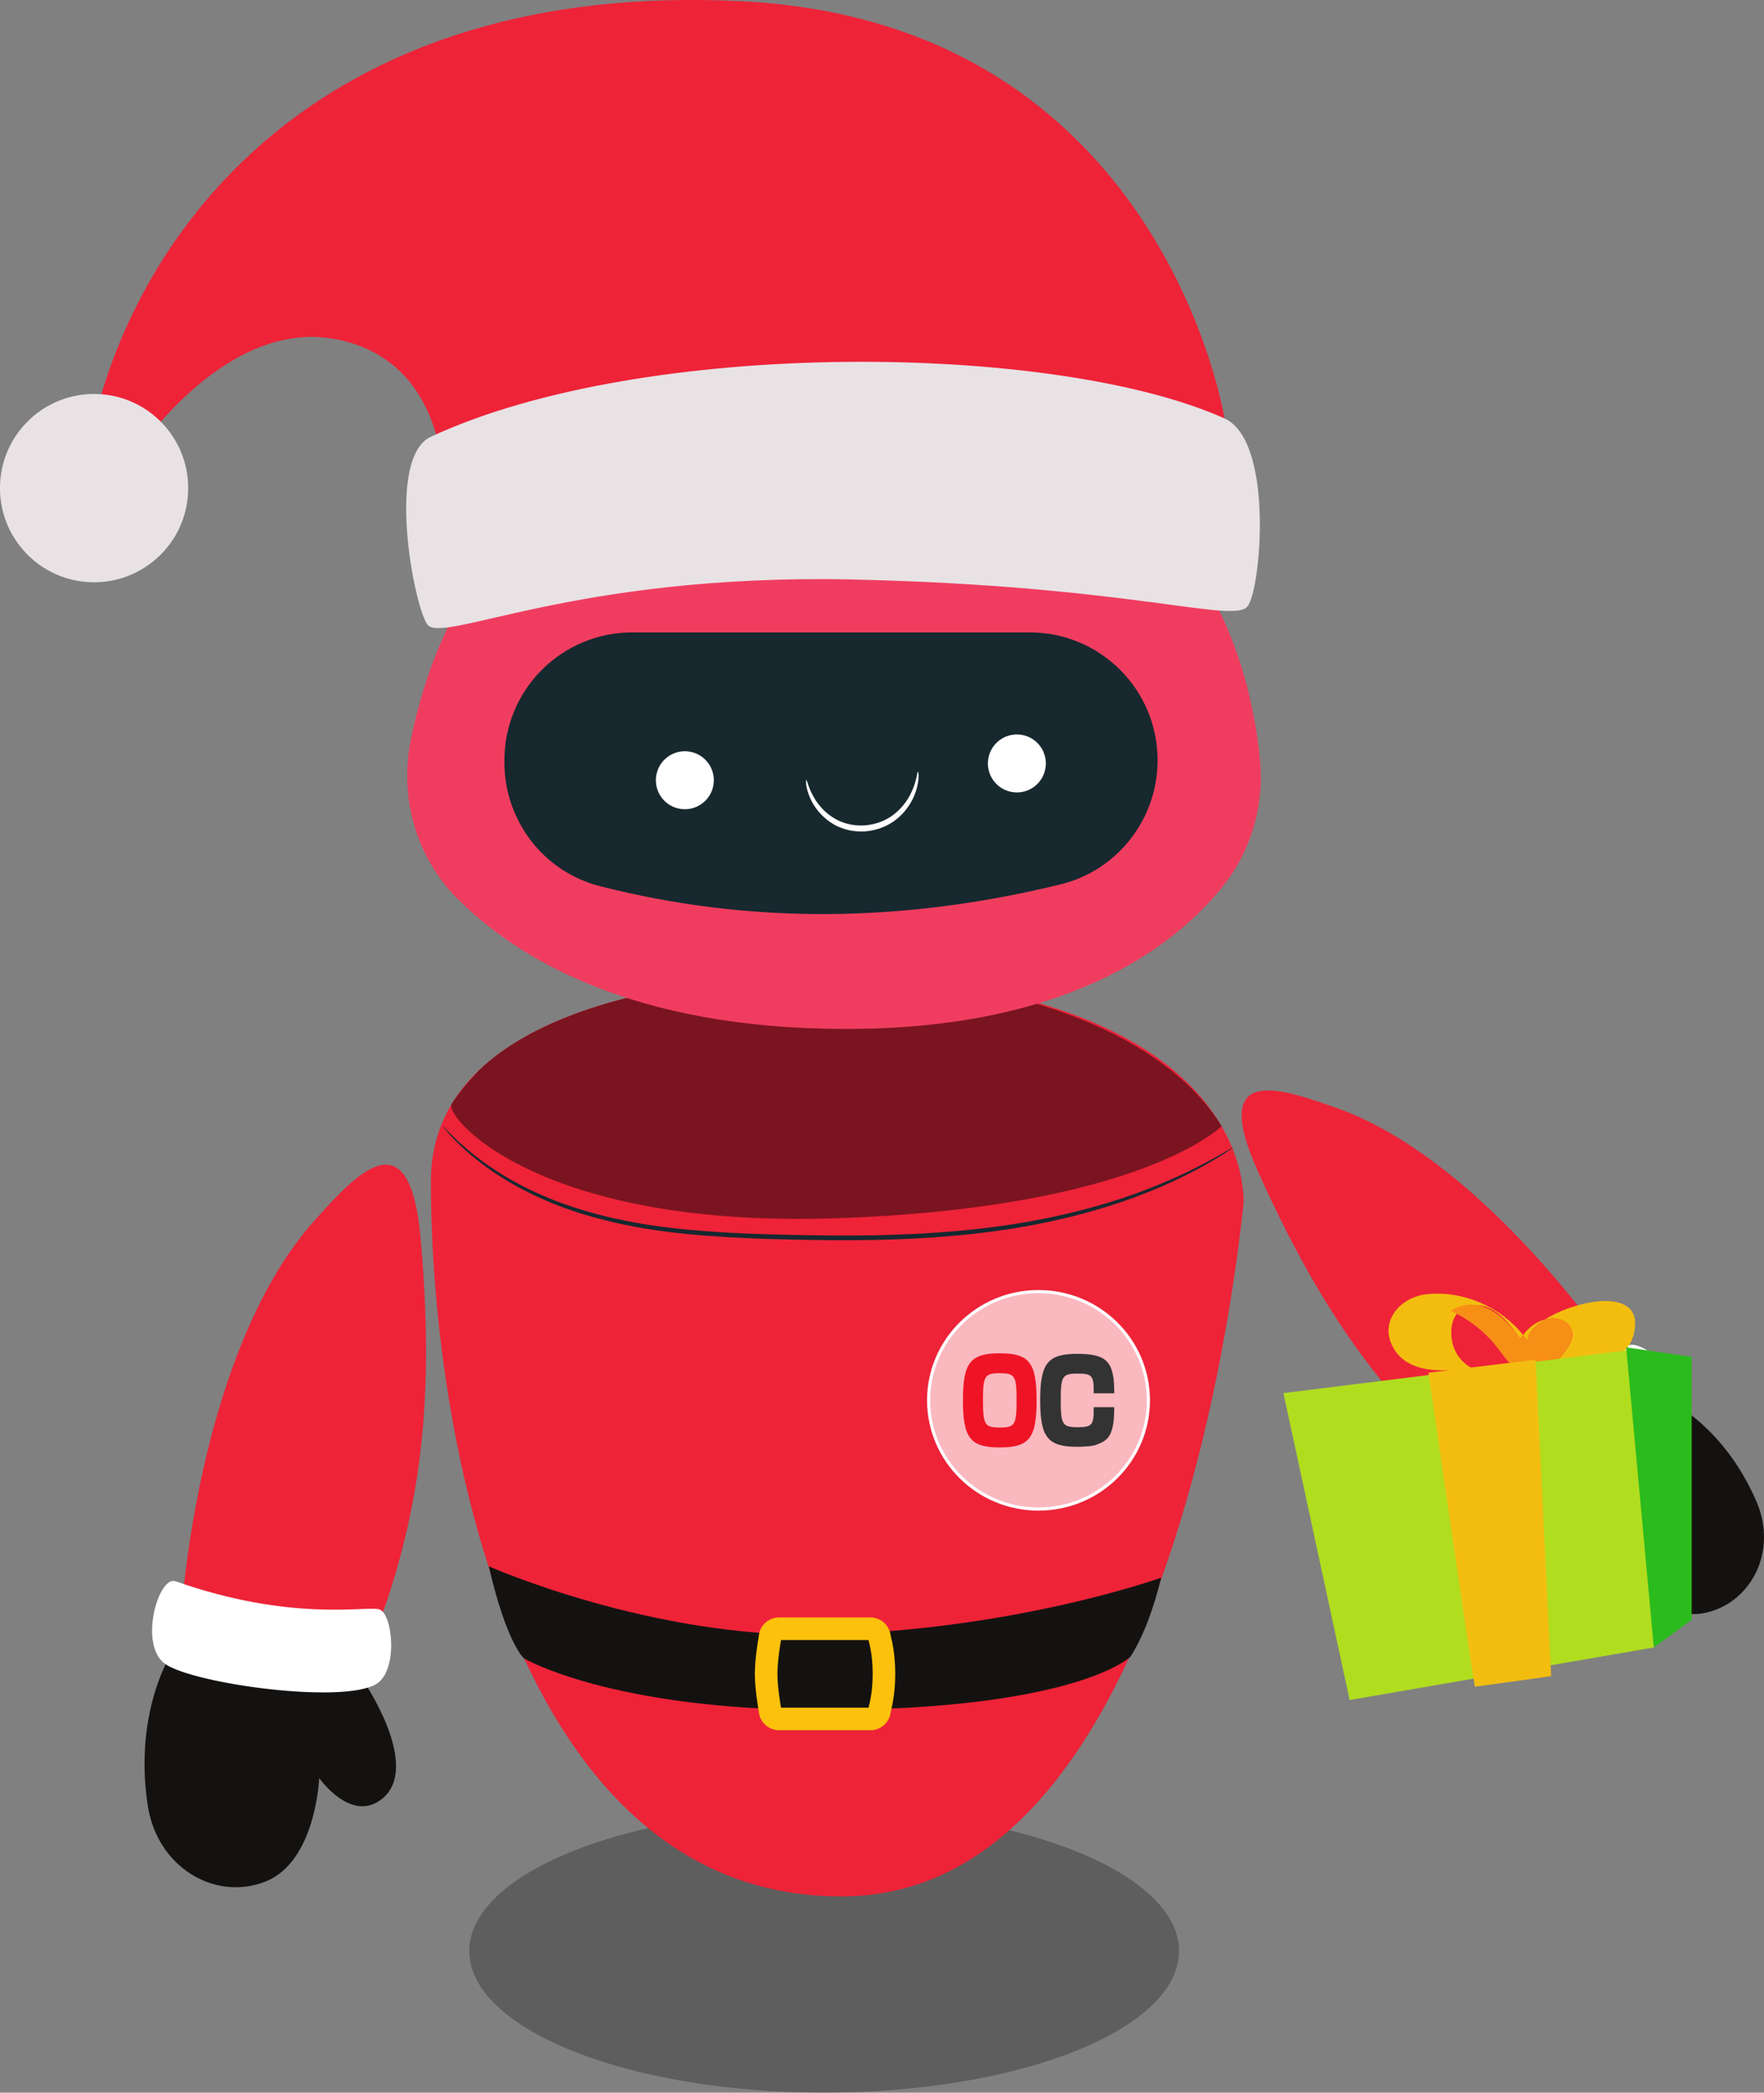
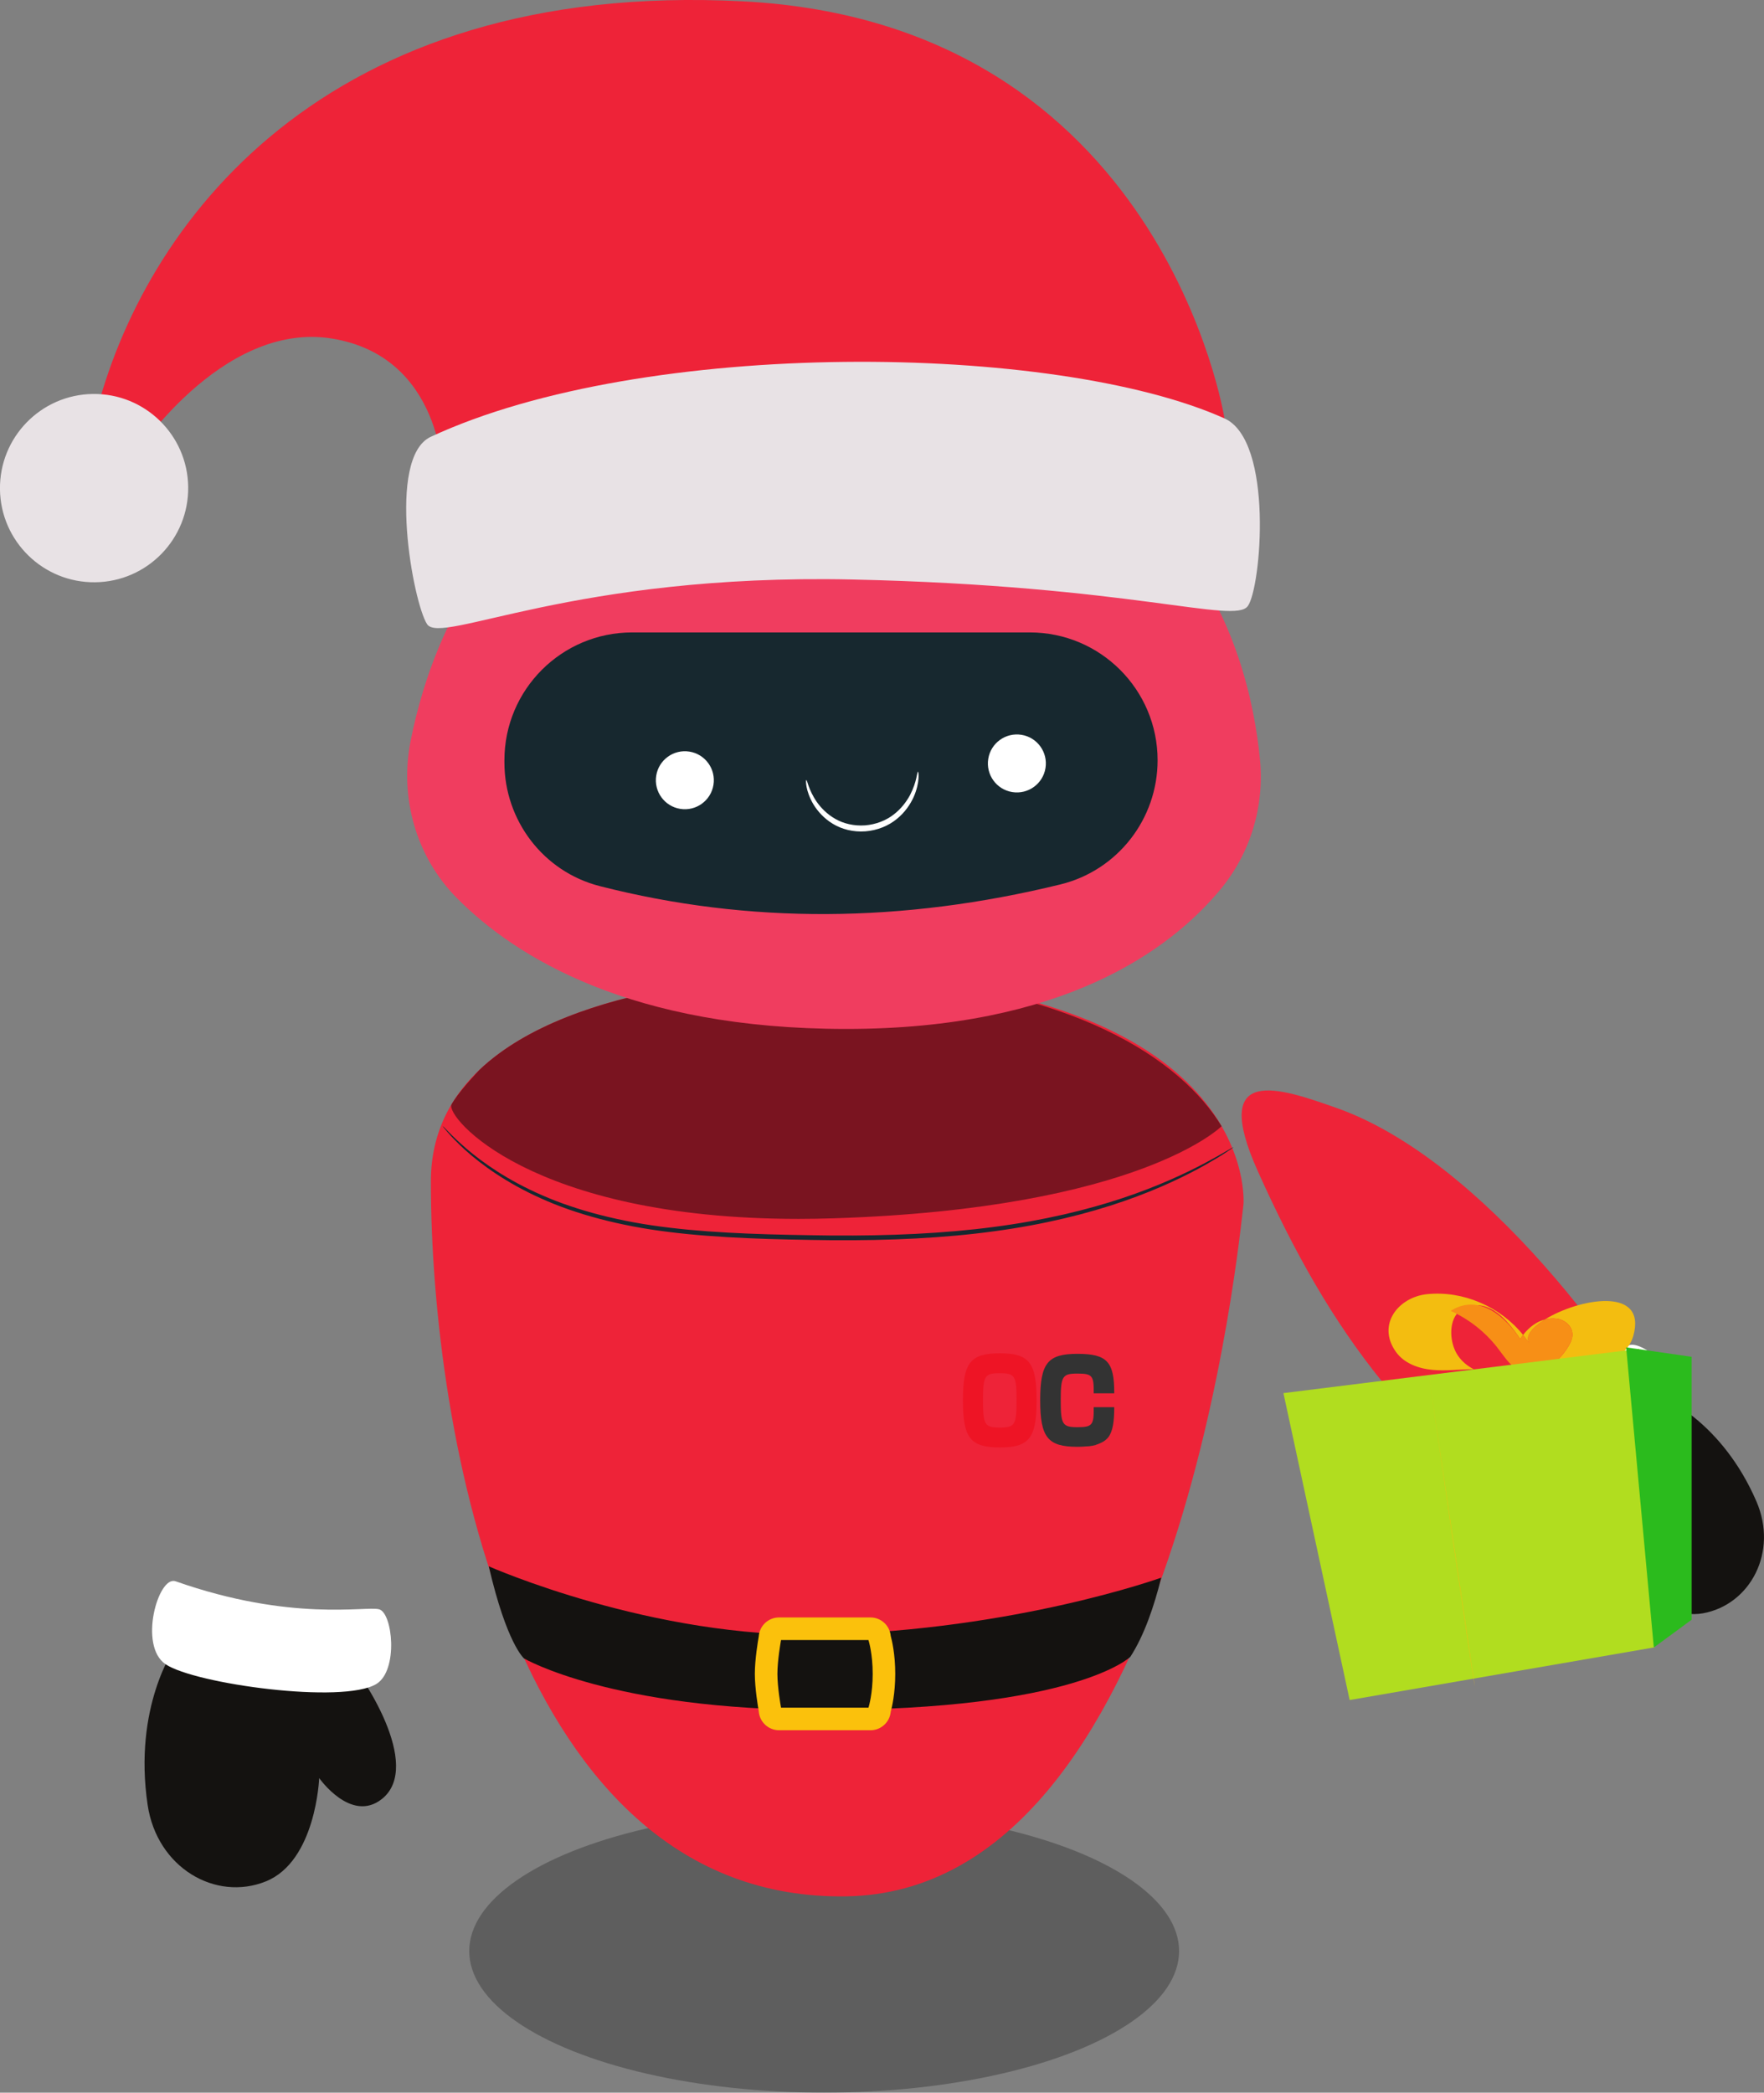
<svg xmlns="http://www.w3.org/2000/svg" xmlns:ns1="http://www.inkscape.org/namespaces/inkscape" xmlns:ns2="http://sodipodi.sourceforge.net/DTD/sodipodi-0.dtd" width="68.939mm" height="81.749mm" viewBox="0 0 68.939 81.749" version="1.1" id="svg41746" ns1:version="1.1 (c68e22c387, 2021-05-23)" ns2:docname="mascot_santa.svg">
  <rect x="0" y="0" width="68.939" height="81.749" fill="#808080" stroke="none" />
  <ns2:namedview id="namedview41748" pagecolor="#ffffff" bordercolor="#666666" borderopacity="1.0" ns1:pageshadow="2" ns1:pageopacity="0.0" ns1:pagecheckerboard="0" ns1:document-units="mm" showgrid="false" fit-margin-top="0" fit-margin-left="0" fit-margin-right="0" fit-margin-bottom="0" ns1:zoom="0.73762626" ns1:cx="-214.20062" ns1:cy="145.73776" ns1:window-width="1920" ns1:window-height="1012" ns1:window-x="-8" ns1:window-y="-8" ns1:window-maximized="1" ns1:current-layer="layer1" />
  <defs id="defs41743" />
  <g ns1:label="Layer 1" ns1:groupmode="layer" id="layer1" transform="translate(-53.77,-110.137)">
    <ellipse style="fill:#000000;fill-opacity:0.262;stroke:none;stroke-width:0.227;stroke-opacity:1" id="path4292-33" cx="85.979" cy="186.354" rx="13.871" ry="5.531" />
    <path d="m 86.833,148.191 c 0,0 -16.224,-0.525 -16.224,8.103 3.53e-4,9.783 3.224,28.113 16.224,27.923 13,-0.191 15.387,-25.893 15.534,-27.039 0,0 0.678,-8.237 -15.534,-8.987" style="fill:#ee2338;fill-opacity:1;fill-rule:nonzero;stroke:none;stroke-width:0.035" id="path212-0" />
    <path d="m 101.976,154.951 c 0.002,0.002 -0.021,0.02 -0.067,0.052 -0.055,0.037 -0.123,0.083 -0.205,0.138 -0.181,0.122 -0.455,0.289 -0.815,0.494 -0.72,0.406 -1.798,0.941 -3.2,1.425 -1.399,0.486 -3.119,0.914 -5.06,1.175 -1.94,0.267 -4.095,0.367 -6.35,0.351 -2.255,-0.029 -4.408,-0.078 -6.354,-0.321 -1.945,-0.236 -3.669,-0.703 -5.021,-1.317 -1.357,-0.607 -2.336,-1.33 -2.95,-1.883 -0.306,-0.28 -0.528,-0.512 -0.672,-0.677 -0.064,-0.076 -0.117,-0.138 -0.16,-0.189 -0.035,-0.043 -0.052,-0.067 -0.049,-0.069 0.002,-0.002 0.024,0.017 0.064,0.056 0.047,0.048 0.103,0.106 0.173,0.177 0.151,0.156 0.381,0.379 0.692,0.648 0.624,0.533 1.604,1.233 2.955,1.818 1.346,0.592 3.056,1.043 4.99,1.268 1.933,0.232 4.083,0.277 6.334,0.305 2.25,0.016 4.396,-0.079 6.327,-0.335 1.932,-0.25 3.645,-0.663 5.041,-1.13 1.398,-0.465 2.479,-0.979 3.207,-1.364 0.363,-0.194 0.643,-0.351 0.829,-0.462 0.086,-0.049 0.157,-0.09 0.215,-0.123 0.049,-0.027 0.075,-0.039 0.077,-0.036" style="fill:#17282f;fill-opacity:1;fill-rule:nonzero;stroke:none;stroke-width:0.035" id="path214-1" />
    <path d="m 71.446,153.226 c 0.02,-0.034 0.042,-0.068 0.066,-0.104 -0.022,0.034 -0.044,0.07 -0.066,0.104 m 15.386,-5.034 c -0.003,0 -0.013,-3.6e-4 -0.03,-7.1e-4 0.018,3.5e-4 0.028,7.1e-4 0.03,7.1e-4 m -0.04,-0.001 h -3.53e-4 3.53e-4 m -7.06e-4,0 c -0.016,-3.5e-4 -0.037,-7.1e-4 -0.063,-0.001 0.025,7e-4 0.047,0.001 0.063,0.001 m -0.521,-0.005 c 0.007,0 0.015,0 0.022,0 -0.007,0 -0.015,0 -0.022,0" style="fill:#8e7479;fill-opacity:1;fill-rule:nonzero;stroke:none;stroke-width:0.035" id="path224-5" />
    <path d="m 84.974,157.752 c -10.498,-3.6e-4 -13.808,-4.005 -13.559,-4.47 0.01,-0.018 0.02,-0.037 0.032,-0.056 0.022,-0.035 0.043,-0.07 0.066,-0.104 0.327,-0.494 0.999,-1.196 0.999,-1.196 3.677,-3.483 11.588,-3.738 13.76,-3.74 0.007,0 0.015,0 0.022,0 0.003,0 0.006,0 0.009,0 0.193,0 0.338,0.002 0.427,0.004 0.025,7e-4 0.047,0.001 0.063,0.001 h 3.53e-4 3.53e-4 c 0.004,3.5e-4 0.007,3.5e-4 0.009,3.5e-4 0.018,3.5e-4 0.028,7.1e-4 0.03,7.1e-4 3.53e-4,0 3.53e-4,0 3.53e-4,0 8.957,0.415 13.11,3.379 14.678,5.939 0,0 -3.181,3.214 -15.147,3.598 -0.477,0.015 -0.939,0.023 -1.39,0.023" style="fill:#7a1420;fill-opacity:1;fill-rule:nonzero;stroke:none;stroke-width:0.035" id="path226-0" />
    <path d="m 71.627,145.221 c -1.594,-1.607 -2.25,-3.92 -1.81,-6.14 0.936,-4.727 4.375,-13.235 17.016,-13.056 13.262,0.188 15.75,9.367 16.179,13.789 0.177,1.828 -0.373,3.652 -1.545,5.066 -1.973,2.381 -6.161,5.455 -14.634,5.452 -8.393,-0.003 -12.905,-2.79 -15.206,-5.111" style="fill:#f03d5f;fill-opacity:1;fill-rule:nonzero;stroke:none;stroke-width:0.035" id="path236-2" />
    <path d="m 80.925,126.584 c 0.006,-0.002 0.031,0.053 0.074,0.158 0.049,0.126 0.109,0.279 0.182,0.464 0.158,0.402 0.38,0.989 0.727,1.676 0.35,0.682 0.831,1.479 1.584,2.157 0.739,0.671 1.784,1.232 2.951,1.187 1.163,-0.036 2.204,-0.574 2.97,-1.218 0.771,-0.655 1.295,-1.425 1.674,-2.091 0.38,-0.67 0.624,-1.247 0.794,-1.644 0.169,-0.398 0.258,-0.621 0.272,-0.616 0.006,0.002 -0.009,0.06 -0.043,0.169 -0.034,0.109 -0.088,0.269 -0.162,0.473 -0.15,0.406 -0.378,0.994 -0.748,1.681 -0.37,0.682 -0.889,1.474 -1.678,2.157 -0.782,0.669 -1.855,1.234 -3.074,1.272 -0.605,0.021 -1.197,-0.113 -1.716,-0.344 -0.522,-0.229 -0.971,-0.553 -1.354,-0.901 -0.769,-0.706 -1.248,-1.528 -1.587,-2.224 -0.336,-0.703 -0.54,-1.299 -0.678,-1.71 -0.068,-0.206 -0.118,-0.367 -0.15,-0.477 -0.031,-0.11 -0.045,-0.168 -0.039,-0.17" style="fill:#17282f;fill-opacity:1;fill-rule:nonzero;stroke:none;stroke-width:0.035" id="path238-6" />
    <path d="m 95.213,144.686 c -6.154,1.505 -12.16,1.561 -18.008,0.065 -2.197,-0.562 -3.722,-2.562 -3.722,-4.83 v -0.085 c 0,-2.758 2.236,-4.994 4.994,-4.994 H 94.016 c 2.758,0 4.994,2.236 4.994,4.994 0,2.297 -1.566,4.305 -3.797,4.85" style="fill:#17282f;fill-opacity:1;fill-rule:nonzero;stroke:none;stroke-width:0.035" id="path240-7" />
    <path d="m 81.653,140.796 c -0.099,0.618 -0.68,1.038 -1.298,0.939 -0.618,-0.099 -1.038,-0.68 -0.939,-1.298 0.099,-0.618 0.68,-1.038 1.298,-0.939 0.618,0.099 1.038,0.68 0.939,1.298" style="fill:#ffffff;fill-opacity:1;fill-rule:nonzero;stroke:none;stroke-width:0.035" id="path242-20" />
    <path d="m 94.629,140.14 c -0.099,0.618 -0.68,1.038 -1.298,0.939 -0.618,-0.099 -1.038,-0.68 -0.939,-1.298 0.099,-0.618 0.68,-1.038 1.298,-0.939 0.618,0.099 1.038,0.68 0.939,1.298" style="fill:#ffffff;fill-opacity:1;fill-rule:nonzero;stroke:none;stroke-width:0.035" id="path244-9" />
    <path d="m 89.647,140.284 c 0.02,-0.007 0.086,0.4 -0.168,0.983 -0.129,0.285 -0.341,0.606 -0.665,0.866 -0.321,0.264 -0.757,0.444 -1.225,0.48 -0.469,0.034 -0.921,-0.08 -1.27,-0.294 -0.351,-0.211 -0.599,-0.497 -0.76,-0.761 -0.319,-0.541 -0.3,-0.954 -0.28,-0.95 0.04,-0.011 0.081,0.377 0.412,0.856 0.166,0.234 0.407,0.485 0.73,0.666 0.32,0.183 0.728,0.279 1.154,0.249 0.425,-0.033 0.818,-0.189 1.115,-0.418 0.3,-0.228 0.509,-0.512 0.647,-0.769 0.273,-0.524 0.269,-0.915 0.31,-0.91" style="fill:#ffffff;fill-opacity:1;fill-rule:nonzero;stroke:none;stroke-width:0.035" id="path246-4" />
-     <ellipse style="fill:#ffffff;fill-opacity:0.677;fill-rule:evenodd;stroke:#ffffff;stroke-width:0.123;stroke-opacity:1" id="path1738-03" cx="94.356" cy="164.84" rx="4.294" ry="4.247" />
    <g id="g1474-5" transform="matrix(0.054,0,0,0.054,91.403,163.003)">
      <g fill="#ee1425" class="text open" id="g20-3" transform="translate(0,-23)">
        <path d="M 26.7,23 C 5.3,23 0,29.8 0,57 0,84.3 5.3,91.1 26.7,91.1 48,91.1 53.3,84.3 53.3,57.1 53.3,29.8 48,23 26.7,23 Z m 0,53.7 c -11,0 -12.2,-2 -12.2,-19.7 0,-17.7 1.2,-19.6 12.2,-19.6 11,0 12.1,2 12.1,19.6 0,17.8 -1.2,19.7 -12.1,19.7 z" id="path18-6-82" ns2:nodetypes="ssssssssss" />
      </g>
      <path fill="#333333" d="m 100.204,64.704 h 0.093 c -0.062,4.19e-4 -0.124,4.19e-4 -0.186,0 z M 94.632,38.977 h 14.859 c 0,10.499 -1.022,17.498 -4.365,21.849 -1.343,1.62 -3.024,2.913 -4.922,3.783 -1.486,0.757 -2.972,1.324 -4.272,1.703 h 0.279 l -2.6,0.568 h 0.093 c -2.693,0.473 -4.643,0.473 -4.643,0.473 -1.857,0.189 -3.993,0.284 -6.222,0.284 -21.452,0 -26.931,-6.715 -26.931,-33.672 0,-26.956 5.479,-33.577 26.931,-33.577 21.452,0 26.745,5.675 26.652,28.564 H 94.632 c 0.186,-12.863 -1.022,-14.282 -11.794,-14.282 -10.865,0 -12.073,1.892 -12.073,19.295 0,17.498 1.207,19.484 12.073,19.484 10.772,0 11.98,-1.513 11.794,-14.471 z" class="text circuit" id="path22-6" ns2:nodetypes="cccccccccccccsssccsssc" style="stroke-width:0.937" />
    </g>
-     <path style="fill:#ee2338;fill-opacity:1;stroke:none;stroke-width:0.258px;stroke-linecap:butt;stroke-linejoin:miter;stroke-opacity:1" d="m 66.05,157.83 c -4.25,4.733 -5.562,14.705 -5.289,19.453 0.171,2.965 4.143,3.773 5.564,1.165 3.856,-7.077 4.519,-12.713 3.885,-19.918 -0.425,-4.835 -2.487,-2.565 -4.161,-0.7 z" id="path5837-5" ns2:nodetypes="sssss" />
    <path style="fill:#ee2338;fill-opacity:1;stroke:none;stroke-width:0.244px;stroke-linecap:butt;stroke-linejoin:miter;stroke-opacity:1" d="m 106.019,153.424 c 5.685,2.012 11.399,9.726 13.382,13.809 1.239,2.55 -1.643,5.031 -4.021,3.503 -6.453,-4.144 -9.617,-8.541 -12.448,-14.835 -1.9,-4.224 0.847,-3.269 3.086,-2.477 z" id="path5837-4-2" ns2:nodetypes="sssss" />
    <path id="path414" style="fill:#141210;fill-opacity:1;fill-rule:nonzero;stroke:none;stroke-width:0.031" d="m 60.599,174.507 c 0,0 -1.63,2.298 -1.059,6.138 0.364,2.449 2.647,3.778 4.615,2.989 1.968,-0.789 2.089,-4.038 2.089,-4.038 0,0 1.244,1.775 2.45,0.818 1.628,-1.292 -0.784,-4.907 -1.455,-5.59 -0.88,-0.896 -4.604,-2.303 -6.639,-0.317" />
    <path id="path418" style="fill:#ffffff;fill-opacity:1;fill-rule:nonzero;stroke:none;stroke-width:0.031" d="m 60.627,171.908 c -0.668,-0.235 -1.46,2.517 -0.385,3.242 1.142,0.769 6.935,1.567 8.238,0.77 0.867,-0.531 0.636,-2.784 0.102,-2.918 -0.534,-0.134 -3.419,0.501 -7.954,-1.095" />
    <path id="path440" style="fill:#141210;fill-opacity:1;fill-rule:nonzero;stroke:none;stroke-width:0.018" d="m 97.946,174.859 c 0,0 -2.117,2.077 -12.058,2.077 -8.214,0 -11.639,-2.014 -11.639,-2.014 0,0 -0.674,-0.562 -1.377,-3.598 0,0 6.39,2.833 13.086,2.668 7.535,-0.185 13.194,-2.225 13.194,-2.225 -0.273,1.102 -0.665,2.259 -1.207,3.092" ns2:nodetypes="csccccc" />
    <path id="path442" style="fill:#fbc10c;fill-opacity:1;fill-rule:nonzero;stroke:none;stroke-width:0.018" d="m 84.294,176.846 h 3.417 l 0.012,-0.044 c 0.001,-0.004 0.153,-0.505 0.153,-1.277 0,-0.772 -0.152,-1.273 -0.154,-1.278 l -0.011,-0.043 h -3.417 c -0.015,0.083 -0.142,0.805 -0.142,1.321 0,0.518 0.127,1.239 0.142,1.321 z m 3.496,0.881 h -3.575 c -0.422,0 -0.767,-0.33 -0.792,-0.746 -0.029,-0.165 -0.153,-0.892 -0.153,-1.456 0,-0.565 0.123,-1.291 0.153,-1.457 0.025,-0.415 0.37,-0.746 0.792,-0.746 h 3.575 c 0.413,0 0.753,0.317 0.79,0.72 0.048,0.174 0.177,0.718 0.177,1.483 0,0.765 -0.129,1.309 -0.177,1.483 -0.037,0.403 -0.377,0.72 -0.79,0.72" />
    <path id="path458" style="fill:#141210;fill-opacity:1;fill-rule:nonzero;stroke:none;stroke-width:0.027" d="m 118.783,164.744 c 0,0 2.283,0.935 3.629,4.042 0.858,1.981 -0.24,4.033 -2.079,4.372 -1.84,0.339 -3.43,-2.007 -3.43,-2.007 0,0 -0.113,1.895 -1.459,1.752 -1.817,-0.192 -2.623,-3.667 -2.435,-4.486 0.246,-1.075 3.332,-4.188 5.774,-3.673" />
    <path id="path462" style="fill:#ffffff;fill-opacity:1;fill-rule:nonzero;stroke:none;stroke-width:0.027" d="m 117.322,162.771 c 0.357,-0.513 2.338,1.013 1.942,2.082 -0.421,1.135 -4.718,5.094 -6.058,5.21 -0.893,0.077 -2.03,-1.861 -1.717,-2.233 0.313,-0.372 3.412,-1.578 5.833,-5.06" />
    <path id="path480" style="fill:#ee2338;fill-opacity:1;fill-rule:nonzero;stroke:none;stroke-width:0.03" d="m 101.623,126.482 c 0,0 -2.417,-15.444 -18.819,-16.293 -16.402,-0.849 -23.464,8.739 -25.323,16.27 -0.434,1.759 1.47,1.581 1.47,1.581 0,0 3.435,-5.382 7.79,-4.678 4.355,0.705 4.342,5.431 4.342,5.431 0,0 4.443,1.618 17.854,1.135 13.411,-0.483 12.686,-3.447 12.686,-3.447" />
    <path id="path482" style="fill:#e8e2e5;fill-opacity:1;fill-rule:nonzero;stroke:none;stroke-width:0.03" d="m 70.605,127.2 c -1.743,0.811 -0.689,6.488 -0.144,7.32 0.545,0.831 5.704,-1.981 16.609,-1.745 10.905,0.236 14.94,1.757 15.465,1.039 0.524,-0.717 1.021,-6.464 -0.911,-7.332 -6.596,-2.962 -22.672,-3.166 -31.019,0.718" />
    <path id="path484" style="fill:#e8e2e5;fill-opacity:1;fill-rule:nonzero;stroke:none;stroke-width:0.03" d="m 61.125,129.156 c -0.027,-2.031 -1.696,-3.656 -3.727,-3.629 -2.031,0.027 -3.656,1.696 -3.629,3.727 0.027,2.031 1.696,3.656 3.727,3.629 2.031,-0.027 3.656,-1.696 3.629,-3.727" />
    <path id="path258-2-7" style="fill:#f3bd10;fill-opacity:1;fill-rule:nonzero;stroke:none;stroke-width:0.024" d="m 113.295,162.285 c -0.04,0.051 -0.076,0.105 -0.114,0.16 -0.509,-0.769 -1.202,-1.537 -2.05,-1.262 -0.132,0.042 -0.263,0.107 -0.37,0.214 -0.388,0.388 -0.339,1.22 -0.014,1.695 0.167,0.244 0.381,0.411 0.618,0.533 -0.535,0 -1.072,0.074 -1.604,0.026 -0.551,-0.049 -1.121,-0.256 -1.439,-0.707 -0.76,-1.069 0.107,-2.137 1.216,-2.251 1.421,-0.146 2.869,0.491 3.757,1.593" />
    <path id="path260-6-4" style="fill:#f3bd10;fill-opacity:1;fill-rule:nonzero;stroke:none;stroke-width:0.024" d="m 117.601,162.322 c -0.239,0.858 -1.276,1.262 -2.309,1.427 -0.614,0.1 -1.22,0.112 -1.662,0.086 0.026,-0.007 0.054,-0.014 0.079,-0.023 0.537,-0.17 1.049,-0.546 1.379,-1.121 0.063,-0.111 0.123,-0.237 0.133,-0.377 0.025,-0.39 -0.328,-0.637 -0.63,-0.667 -0.154,-0.017 -0.3,-0.005 -0.442,0.033 1.297,-0.807 4.001,-1.325 3.453,0.642" />
    <path id="path262-6-5" style="fill:#f78f16;fill-opacity:1;fill-rule:nonzero;stroke:none;stroke-width:0.024" d="m 115.22,162.315 c -0.009,0.14 -0.07,0.265 -0.133,0.377 -0.362,0.63 -1.257,1.438 -2.017,0.951 -0.333,-0.213 -0.547,-0.564 -0.791,-0.875 -0.479,-0.611 -1.109,-1.104 -1.817,-1.422 1.101,-0.699 2.138,0.221 2.719,1.099 0.037,-0.056 0.074,-0.109 0.114,-0.16 0.086,0.105 0.165,0.214 0.24,0.325 -0.177,-0.27 0.114,-0.621 0.614,-0.93 0.142,-0.037 0.288,-0.049 0.442,-0.033 0.302,0.03 0.655,0.277 0.63,0.667" />
    <path id="path264-5-0" style="fill:#f3bd10;fill-opacity:1;fill-rule:nonzero;stroke:none;stroke-width:0.024" d="m 114.148,161.68 c -0.5,0.309 -0.79,0.66 -0.614,0.93 -0.075,-0.112 -0.154,-0.221 -0.24,-0.325 0.24,-0.309 0.53,-0.521 0.853,-0.604" />
    <path id="path266-2-5" style="fill:#b1dd1f;fill-opacity:1;fill-rule:nonzero;stroke:none;stroke-width:0.024" d="m 117.828,162.827 0.607,11.661 -11.919,2.06 -2.588,-11.99 13.901,-1.731" />
-     <path id="path268-7-8" style="fill:#f3bd10;fill-opacity:1;fill-rule:nonzero;stroke:none;stroke-width:0.024" d="m 111.411,176.03 c -0.073,-0.254 -1.816,-12.271 -1.816,-12.271 l 4.185,-0.505 0.61,12.361 -2.979,0.414" />
+     <path id="path268-7-8" style="fill:#f3bd10;fill-opacity:1;fill-rule:nonzero;stroke:none;stroke-width:0.024" d="m 111.411,176.03 c -0.073,-0.254 -1.816,-12.271 -1.816,-12.271 " />
    <path id="path270-8-4" style="fill:#2bbb1d;fill-opacity:1;fill-rule:nonzero;stroke:none;stroke-width:0.025" d="m 118.403,174.496 1.479,-1.087 v -10.269 l -2.56,-0.369" />
  </g>
</svg>